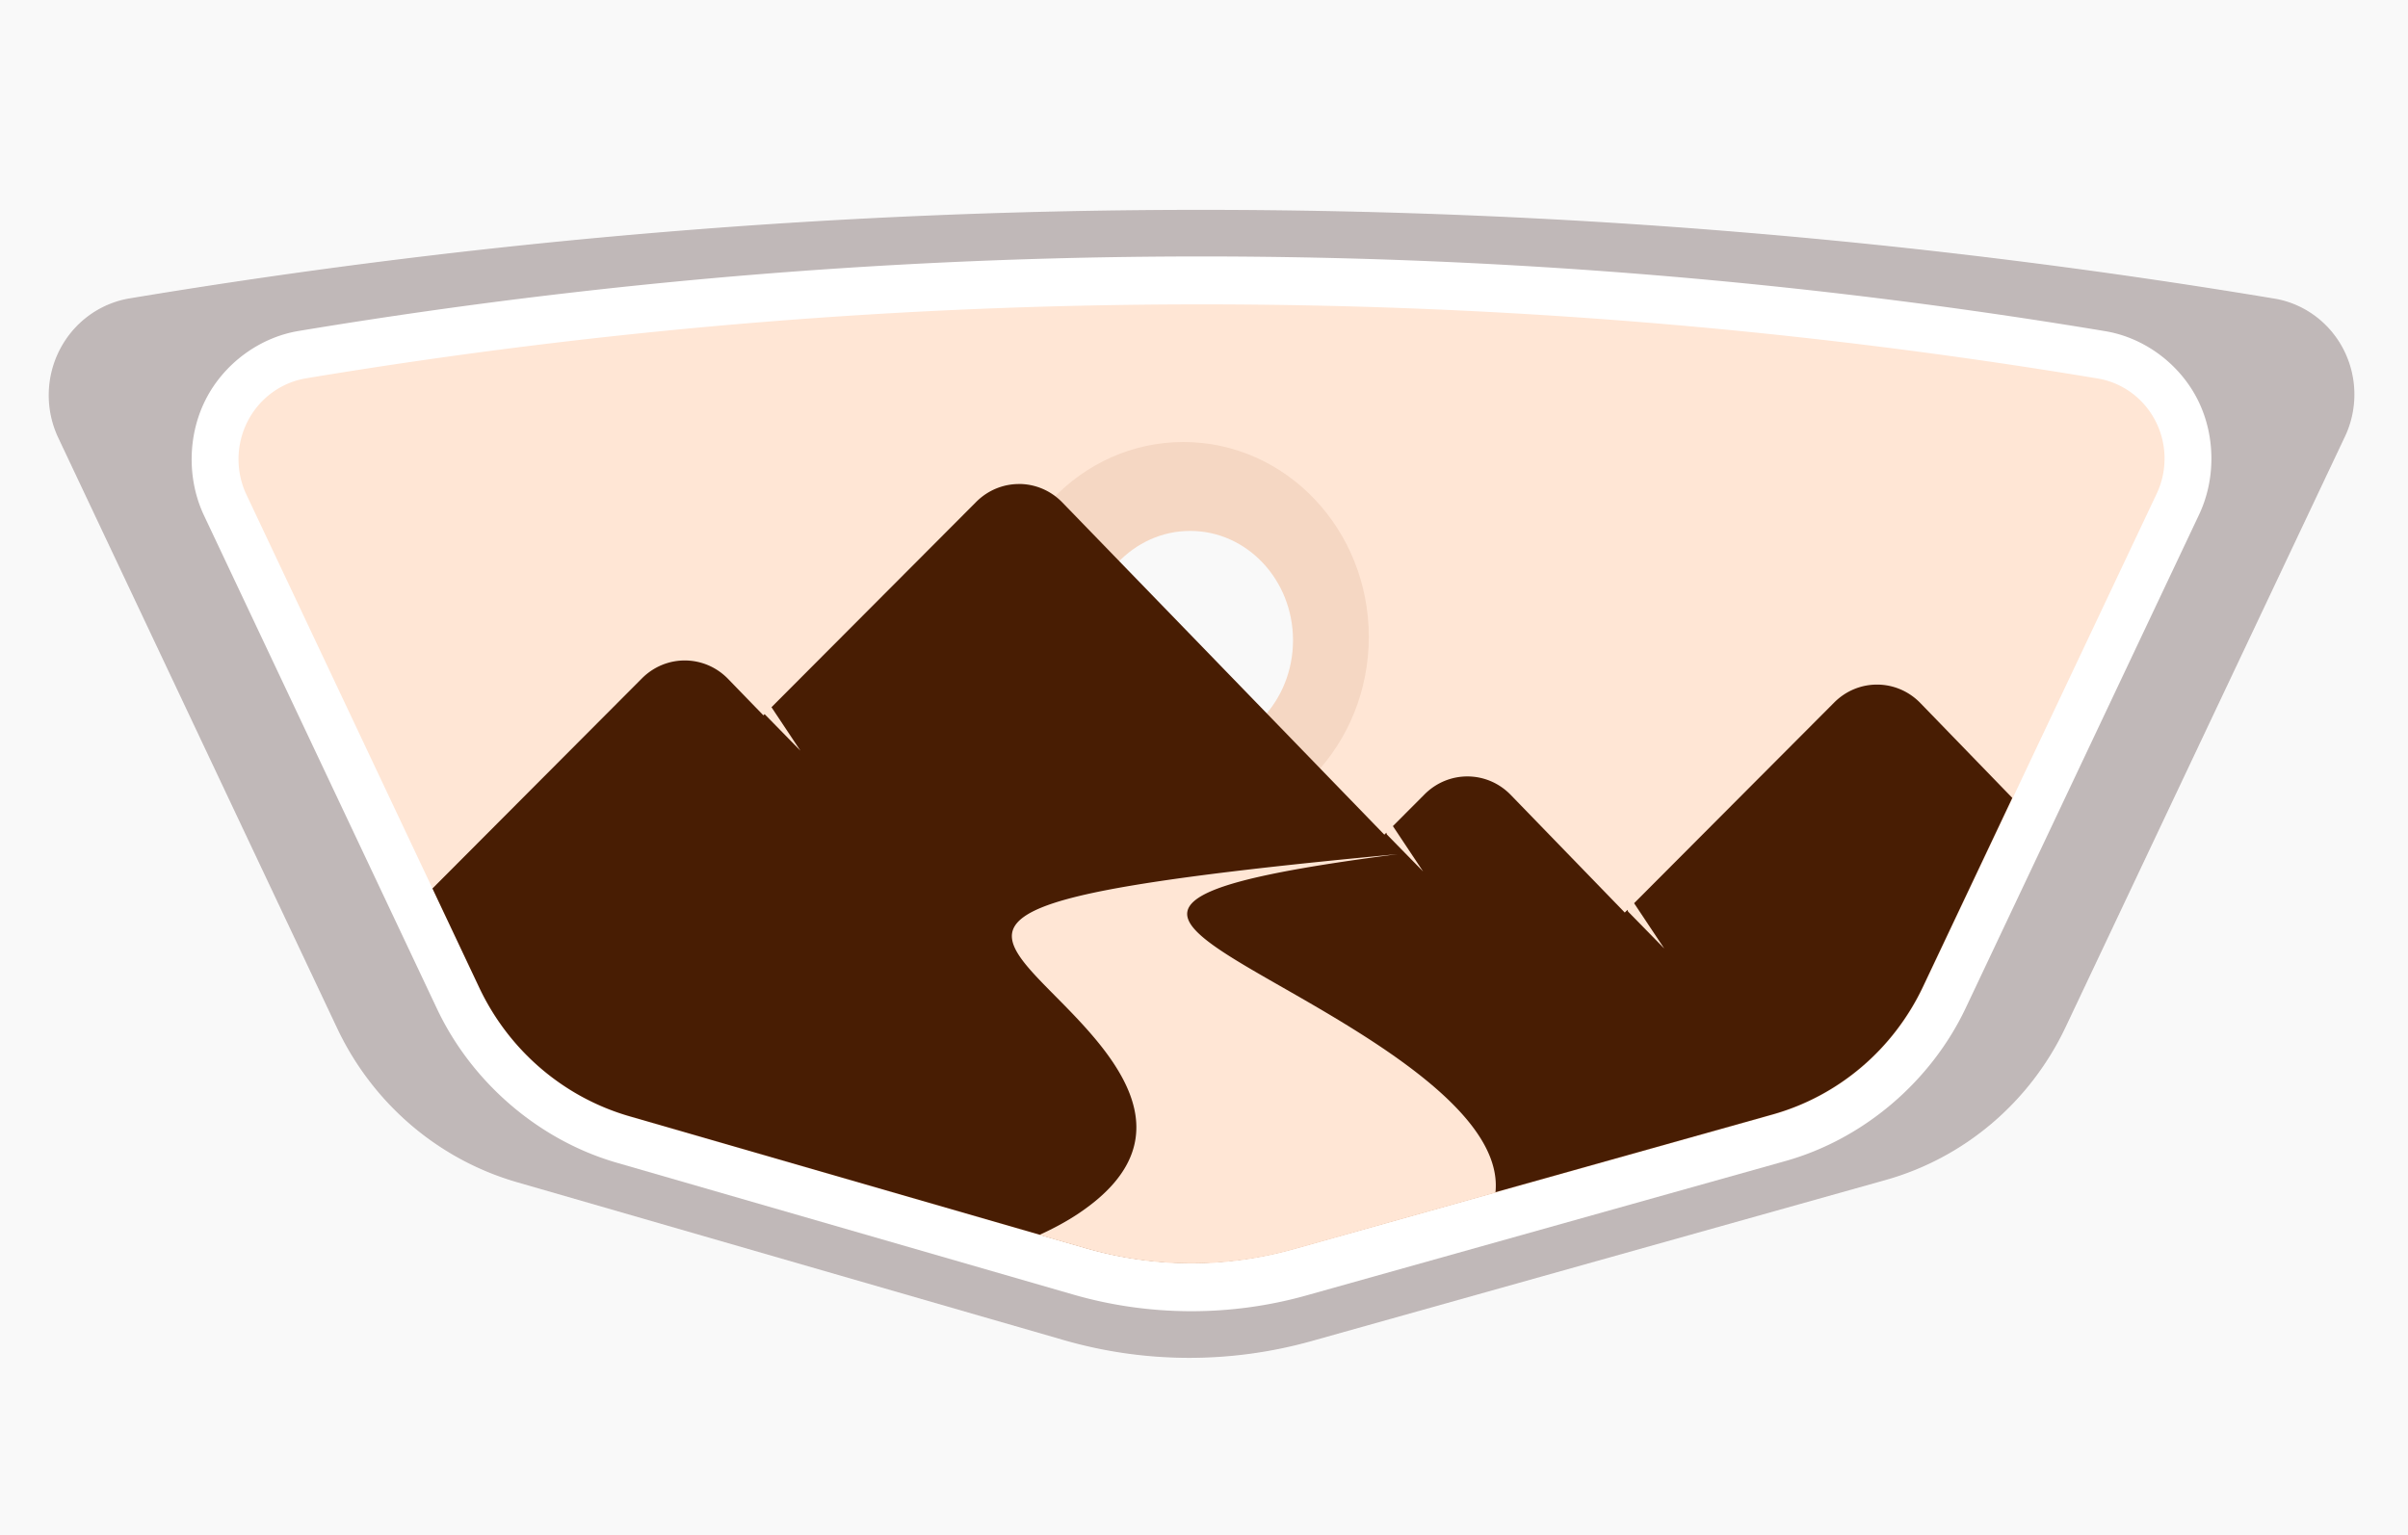
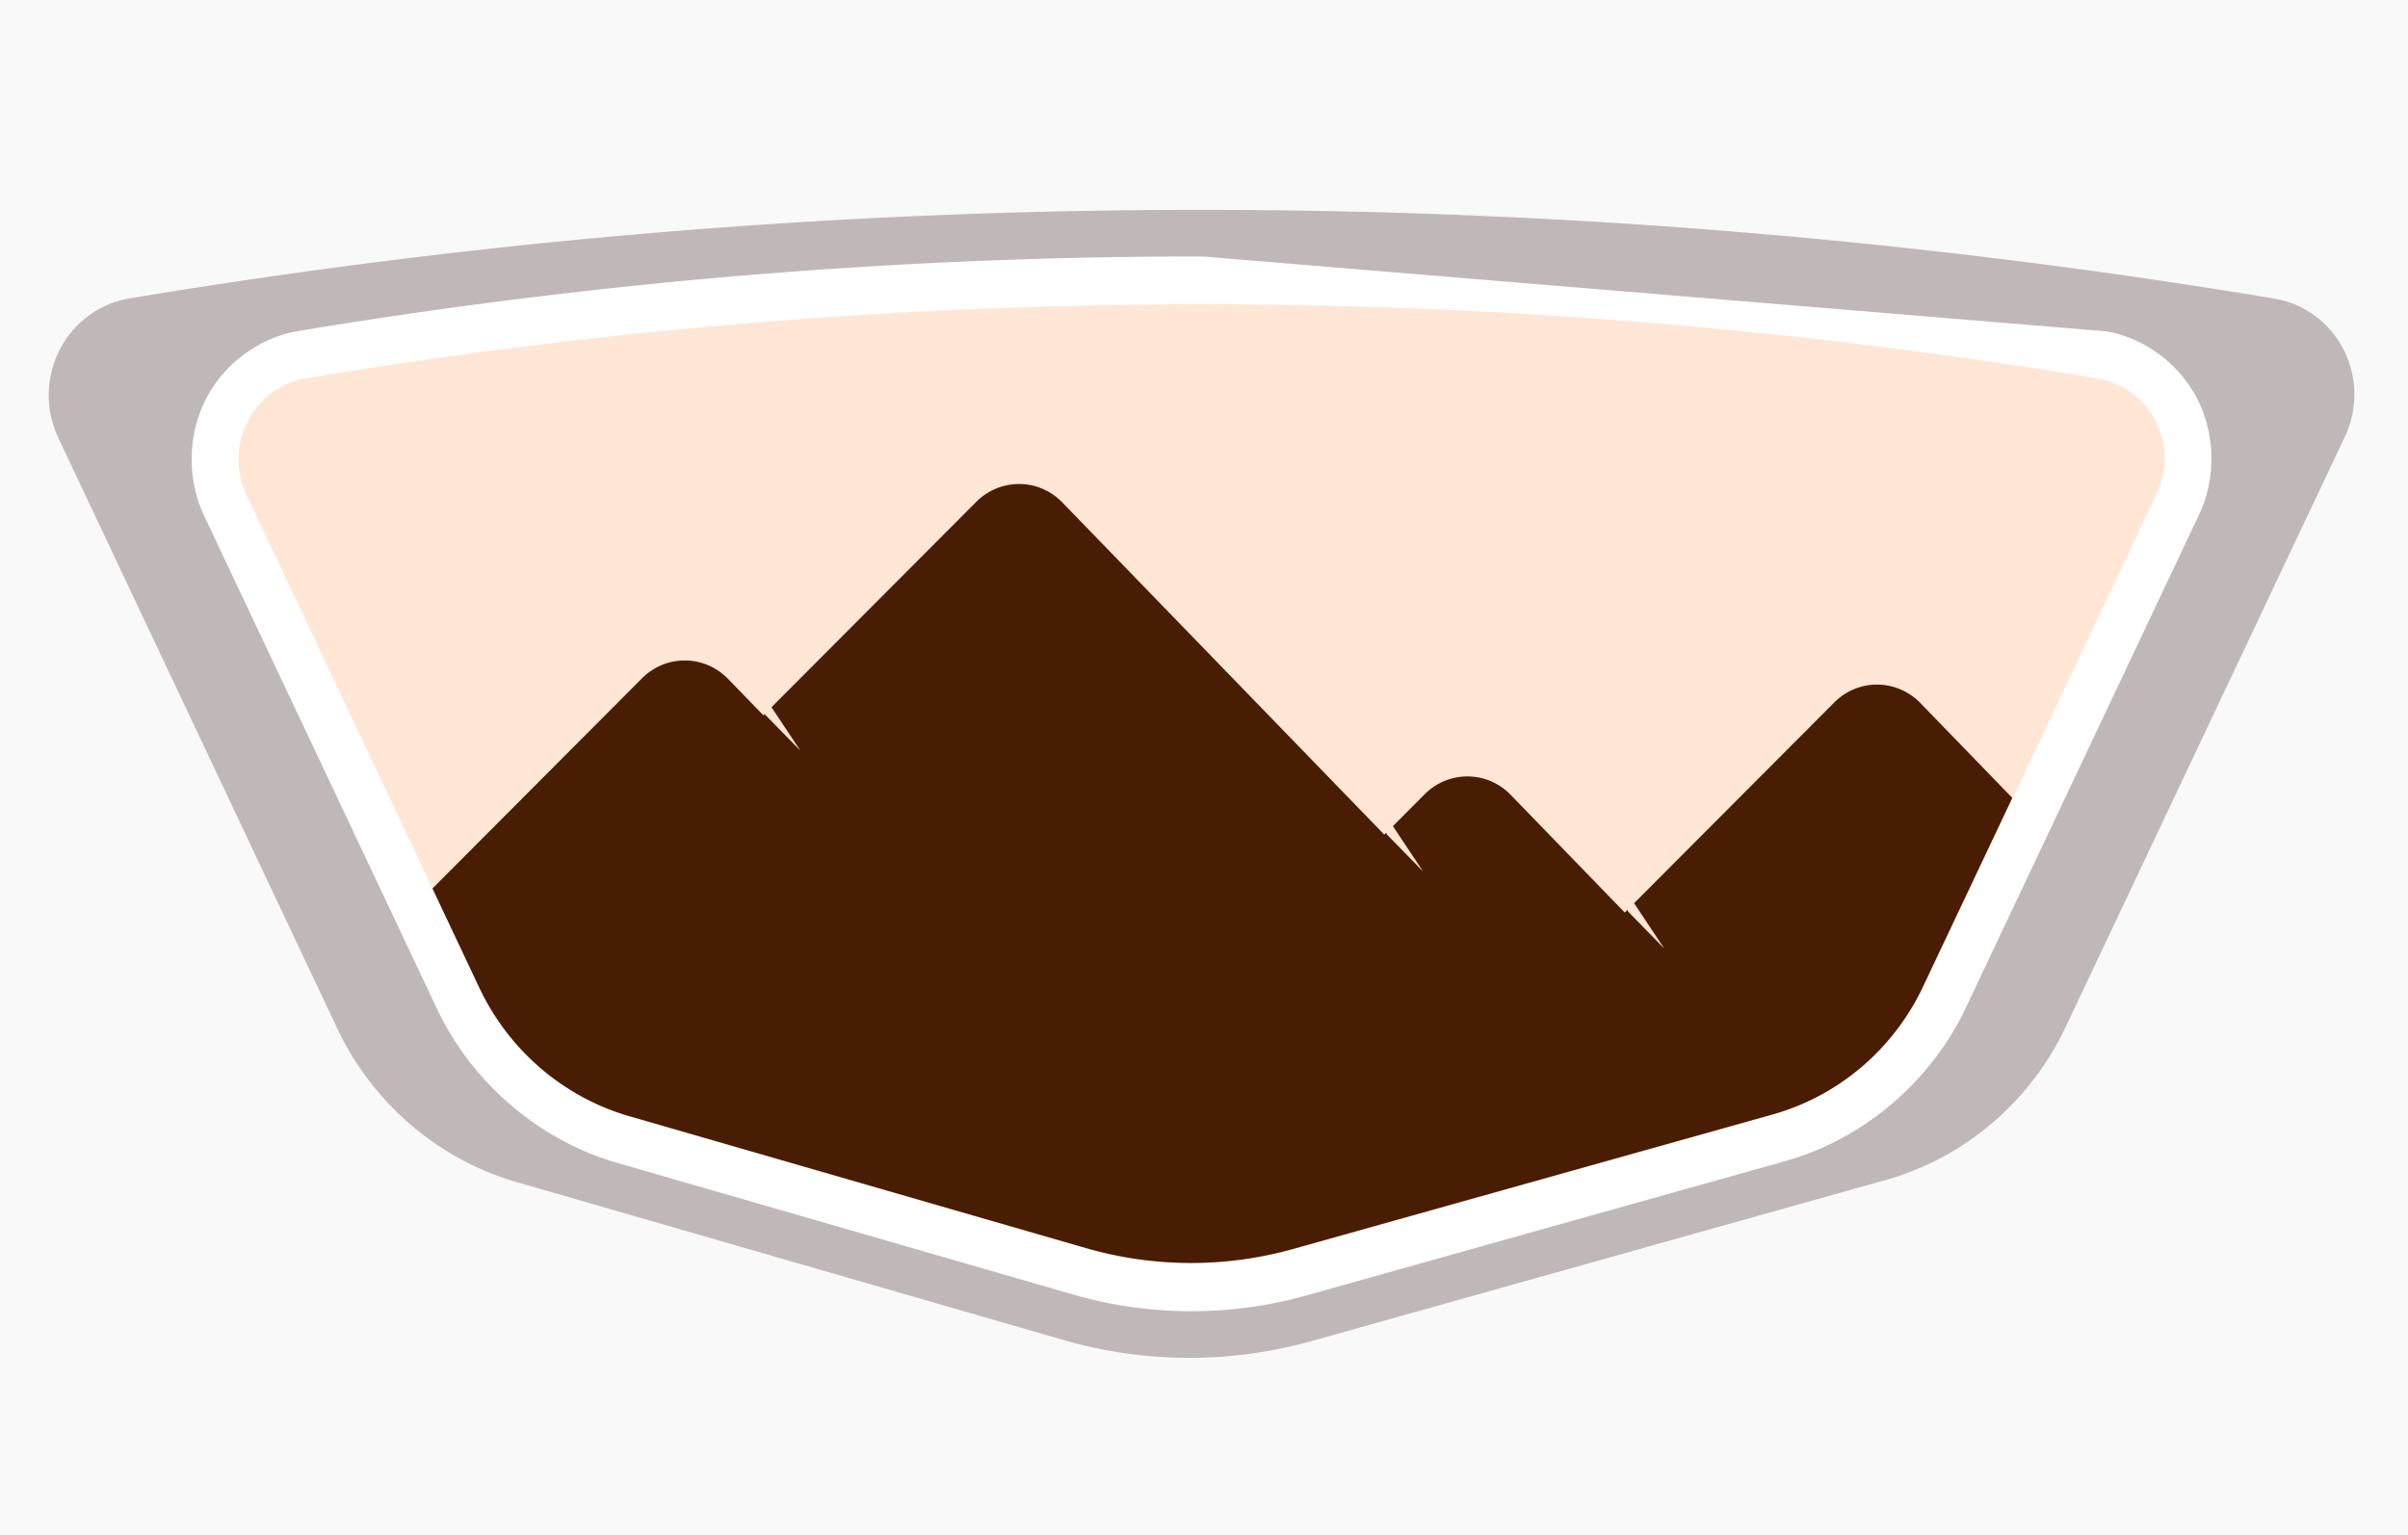
<svg xmlns="http://www.w3.org/2000/svg" xmlns:ns1="http://www.inkscape.org/namespaces/inkscape" xmlns:ns2="http://sodipodi.sourceforge.net/DTD/sodipodi-0.dtd" xmlns:xlink="http://www.w3.org/1999/xlink" width="229.97mm" height="146.623mm" viewBox="0 0 229.97 146.623" version="1.1" id="svg5" ns1:version="1.2.2 (b0a8486541, 2022-12-01)" ns2:docname="riversalmon.svg">
  <ns2:namedview id="namedview7" pagecolor="#ffffff" bordercolor="#666666" borderopacity="1.0" ns1:showpageshadow="2" ns1:pageopacity="0.0" ns1:pagecheckerboard="0" ns1:deskcolor="#d1d1d1" ns1:document-units="mm" showgrid="false" showguides="true" ns1:zoom="0.84096521" ns1:cx="437.59242" ns1:cy="306.19578" ns1:window-width="1378" ns1:window-height="982" ns1:window-x="26" ns1:window-y="23" ns1:window-maximized="0" ns1:current-layer="layer1">
    <ns2:guide position="192.565,120.123" orientation="1,0" id="guide344" ns1:locked="false" />
    <ns2:guide position="41.299,114.172" orientation="1,0" id="guide346" ns1:locked="false" />
  </ns2:namedview>
  <defs id="defs2">
    <filter ns1:collect="always" style="color-interpolation-filters:sRGB" id="filter7378" x="-0.045" y="-0.093" width="1.091" height="1.186">
      <feGaussianBlur ns1:collect="always" stdDeviation="3.311" id="feGaussianBlur7380" />
    </filter>
  </defs>
  <g ns1:label="Layer 1" ns1:groupmode="layer" id="layer1" transform="translate(9.762,-73.524)">
    <rect style="fill:#f9f9f9;fill-rule:evenodd;stroke-width:0.265" id="rect16811" width="229.97" height="146.623" x="-9.762" y="73.524" />
    <g id="g14593" transform="matrix(1.258,0,0,1.28,-30.628,-105.153)" style="stroke-width:0.788">
      <path id="path7376" style="opacity:0.526;fill:#280b0b;fill-opacity:1;fill-rule:evenodd;stroke-width:0.191;filter:url(#filter7378)" ns1:transform-center-x="-0.015070384" d="m 189.333,161.888 a 7.252,7.252 0 0 1 5.232,10.368 l -21.163,43.98 a 21.529,21.529 0 0 1 -13.676,11.419 l -43.55,12.012 a 34.964,34.964 0 0 1 -18.846,-0.071 L 55.833,227.816 A 21.729,21.729 0 0 1 42.182,216.324 L 21.009,172.259 a 7.324,7.324 0 0 1 5.419,-10.4 504.348,504.348 0 0 1 162.905,0.03 z" ns2:nodetypes="ccccccc" ns1:transform-center-y="-0.0020442138" />
      <path style="opacity:1;fill:#d40000;fill-opacity:1;fill-rule:evenodd;stroke-width:0.16" ns2:type="inkscape:offset" ns1:radius="0" ns1:original="M 85.097656 162.91797 A 421.3063 421.3063 0 0 0 39.824219 167.82422 A 6.1182415 6.1182415 0 0 0 35.298828 176.51172 L 52.984375 213.32227 A 18.151484 18.151484 0 0 0 64.388672 222.92188 L 99.052734 232.76367 A 29.20716 29.20716 0 0 0 114.79492 232.82227 L 151.17578 222.78906 A 17.984621 17.984621 0 0 0 162.59961 213.25 L 180.27734 176.50977 A 6.0576581 6.0576581 0 0 0 175.90625 167.84961 A 421.3063 421.3063 0 0 0 85.097656 162.91797 z " xlink:href="#path234" id="path4467" ns1:href="#path234" d="m 85.098,162.918 a 421.306,421.306 0 0 0 -45.273,4.906 6.118,6.118 0 0 0 -4.525,8.688 l 17.686,36.811 a 18.151,18.151 0 0 0 11.404,9.6 l 34.664,9.842 a 29.207,29.207 0 0 0 15.742,0.059 l 36.381,-10.033 A 17.985,17.985 0 0 0 162.6,213.25 l 17.678,-36.74 a 6.058,6.058 0 0 0 -4.371,-8.66 421.306,421.306 0 0 0 -90.809,-4.932 z" />
-       <path id="path5195" style="opacity:1;fill:#ffffff;fill-rule:evenodd;stroke-width:0.16" d="m 107.867,158.73 c -7.658,-0.002 -15.316,0.203 -22.963,0.615 -15.294,0.825 -30.541,2.477 -45.656,4.947 a 3.578,3.578 0 0 0 -0.002,0 c -2.96,0.485 -5.645,2.429 -7.031,5.09 -1.386,2.66 -1.44,5.974 -0.141,8.678 l 17.686,36.811 c 2.655,5.525 7.756,9.819 13.652,11.492 l 34.664,9.842 c 5.737,1.629 11.921,1.652 17.67,0.066 l 36.381,-10.033 c 5.911,-1.631 11.038,-5.912 13.697,-11.438 l 17.658,-36.699 v -0.002 c 1.326,-2.67 1.314,-5.965 -0.029,-8.627 -1.344,-2.662 -3.987,-4.628 -6.924,-5.146 a 3.578,3.578 0 0 0 -0.045,-0.008 c -22.671,-3.714 -45.644,-5.582 -68.617,-5.588 z" />
+       <path id="path5195" style="opacity:1;fill:#ffffff;fill-rule:evenodd;stroke-width:0.16" d="m 107.867,158.73 c -7.658,-0.002 -15.316,0.203 -22.963,0.615 -15.294,0.825 -30.541,2.477 -45.656,4.947 a 3.578,3.578 0 0 0 -0.002,0 c -2.96,0.485 -5.645,2.429 -7.031,5.09 -1.386,2.66 -1.44,5.974 -0.141,8.678 l 17.686,36.811 c 2.655,5.525 7.756,9.819 13.652,11.492 l 34.664,9.842 c 5.737,1.629 11.921,1.652 17.67,0.066 l 36.381,-10.033 c 5.911,-1.631 11.038,-5.912 13.697,-11.438 l 17.658,-36.699 v -0.002 c 1.326,-2.67 1.314,-5.965 -0.029,-8.627 -1.344,-2.662 -3.987,-4.628 -6.924,-5.146 a 3.578,3.578 0 0 0 -0.045,-0.008 z" />
      <path id="path234" style="opacity:1;fill:#ffe6d5;fill-opacity:1;fill-rule:evenodd;stroke-width:0.16" ns1:transform-center-x="-0.012585704" d="m 175.907,167.849 a 6.058,6.058 0 0 1 4.371,8.661 l -17.679,36.739 a 17.985,17.985 0 0 1 -11.424,9.539 l -36.379,10.034 a 29.207,29.207 0 0 1 -15.743,-0.059 l -34.665,-9.842 a 18.151,18.151 0 0 1 -11.403,-9.6 L 35.298,176.512 a 6.118,6.118 0 0 1 4.527,-8.688 421.306,421.306 0 0 1 136.082,0.025 z" ns2:nodetypes="ccccccc" ns1:transform-center-y="-0.0017161972" />
-       <ellipse style="fill:#f5d7c3;fill-opacity:1;fill-rule:evenodd;stroke-width:0.425" id="ellipse1096" cx="106.429" cy="187.12" rx="14.072" ry="14.542" />
-       <ellipse style="fill:#f9f9f9;fill-rule:evenodd;stroke-width:0.237" id="path1094" cx="106.941" cy="187.376" rx="7.806" ry="8.164" />
      <path id="rect560" style="opacity:1;fill:#481d03;fill-opacity:1;fill-rule:evenodd;stroke-width:0.241" d="m 191.127,56.454 c -0.837,0.837 -1.353,1.995 -1.353,3.277 l 1e-4,21.823 3.85,0.714 -3.85,0.02 1.8e-4,0.129 -3.809,1.49e-4 c -2.565,0 -4.63,2.065 -4.63,4.63 l 4e-5,22.336 7.762,2.663 a 18.151,18.152 45.004 0 0 14.842,-1.38 l 31.347,-17.774 a 29.207,29.208 45.004 0 0 11.095,-11.169 l 18.399,-32.95 a 17.984,17.985 45.004 0 0 1.228,-14.832 l -5.272,-14.721 -9.933,1.48e-4 c -2.565,0 -4.63,2.065 -4.63,4.63 l -3e-5,21.336 4.012,0.744 -3.892,0.02 -0.121,-0.059 1.9e-4,0.289 -12.325,1.82e-4 c -2.565,0 -4.63,2.065 -4.63,4.63 l -4.7e-4,3.376 4.018,0.745 -3.892,0.02 -0.127,-0.062 1e-5,0.209 -34.815,3.12e-4 c -1.282,0 -2.44,0.516 -3.277,1.353 z" transform="matrix(0.702,0.712,-0.712,0.702,0,0)" />
-       <path id="path722" style="color:#000000;opacity:1;fill:#ffe6d5;fill-opacity:1;stroke-width:0.986;-inkscape-stroke:none" d="m 122.719,203.332 c -2.077,0.192 -3.993,0.375 -5.738,0.551 -10.436,1.052 -16.116,1.936 -19.308,2.784 -3.178,0.845 -4.274,1.756 -4.269,2.795 0.005,1.133 1.327,2.503 2.968,4.137 4.149,4.132 11.085,10.642 2.086,16.557 -0.854,0.561 -1.844,1.094 -2.969,1.596 l 3.565,1.012 a 29.207,29.207 0 0 0 15.743,0.059 l 15.317,-4.225 c 0.656,-6.031 -10.009,-11.861 -16.774,-15.665 -3.181,-1.789 -5.744,-3.267 -6.438,-4.495 -0.63,-1.114 0.223,-2.112 3.871,-3.076 2.409,-0.637 6.181,-1.299 11.947,-2.031 z" />
    </g>
  </g>
</svg>